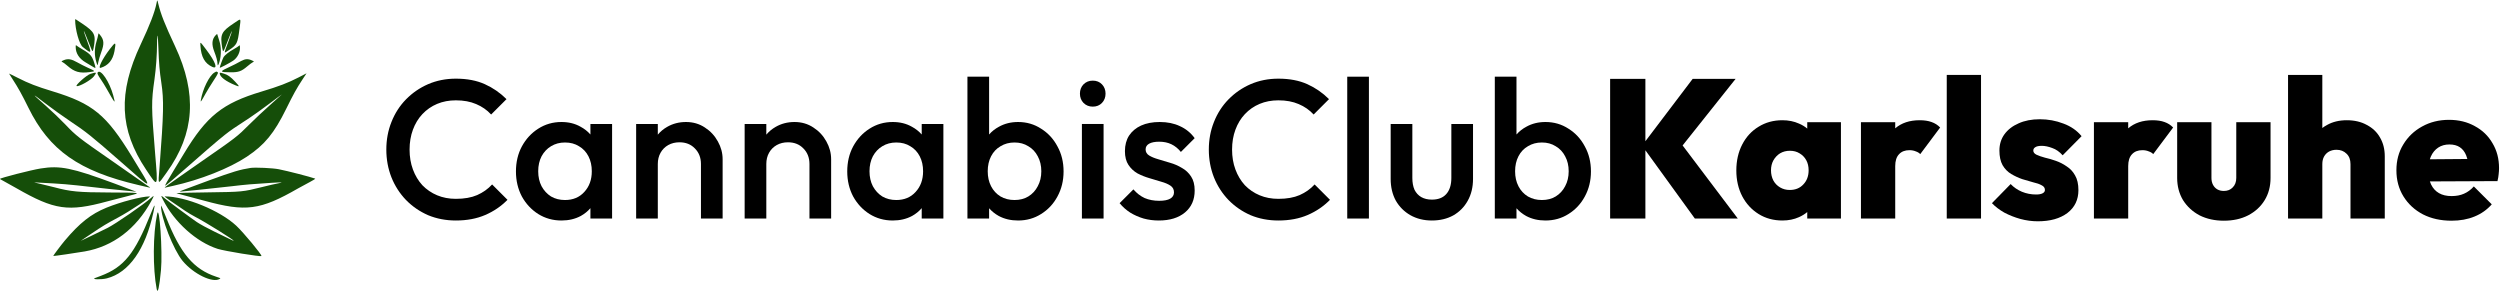
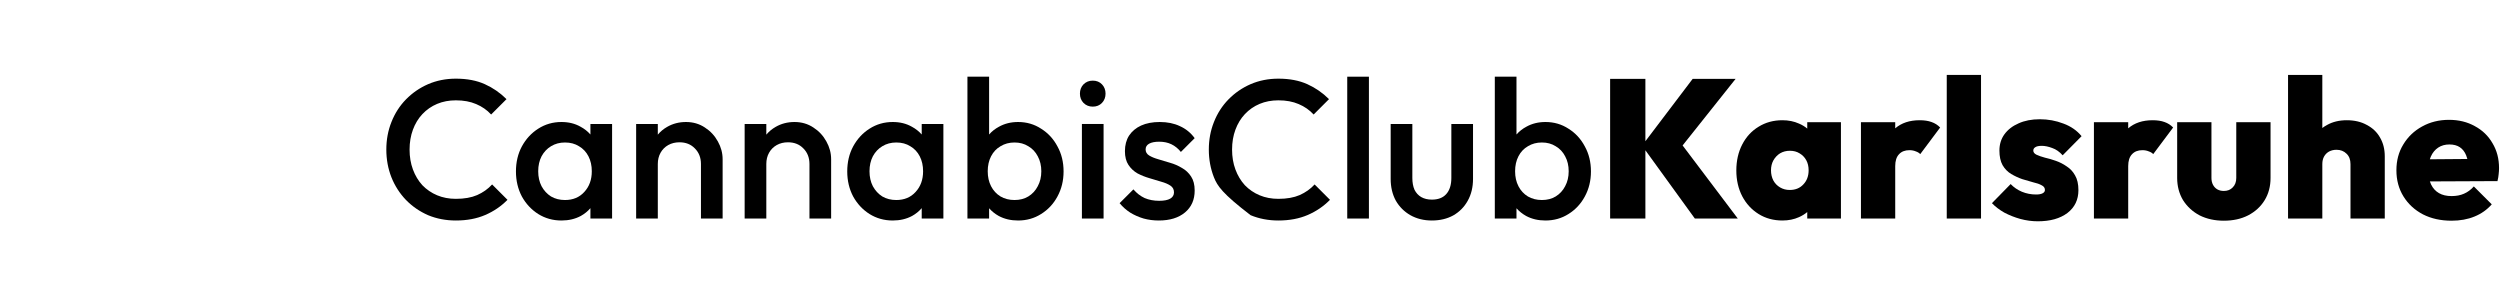
<svg xmlns="http://www.w3.org/2000/svg" width="2538" height="296" viewBox="0 0 2538 296" fill="none">
  <path d="M1670.4 152.551L1720.6 221.857H1764.2L1708.18 147.653L1762 80.057H1718.4L1670.4 143.372V80.057H1634.6V221.857H1670.4V152.551Z" fill="black" />
  <path fill-rule="evenodd" clip-rule="evenodd" d="M1785.32 217.257C1792.39 221.657 1800.46 223.857 1809.52 223.857C1815.66 223.857 1821.26 222.723 1826.32 220.457C1829.49 219.041 1832.29 217.314 1834.72 215.274V221.857H1868.92V124.057H1834.72V130.545C1832.29 128.485 1829.49 126.789 1826.32 125.457C1821.26 123.19 1815.66 122.057 1809.52 122.057C1800.46 122.057 1792.39 124.257 1785.32 128.657C1778.26 132.923 1772.72 138.923 1768.72 146.657C1764.72 154.39 1762.72 163.19 1762.72 173.057C1762.72 182.79 1764.72 191.523 1768.72 199.257C1772.72 206.857 1778.26 212.857 1785.32 217.257ZM1830.72 187.257C1827.26 190.99 1822.66 192.857 1816.92 192.857C1813.32 192.857 1810.06 191.99 1807.12 190.257C1804.19 188.523 1801.92 186.19 1800.32 183.257C1798.72 180.19 1797.92 176.723 1797.92 172.857C1797.92 169.123 1798.72 165.79 1800.32 162.857C1802.06 159.79 1804.32 157.39 1807.12 155.657C1810.06 153.923 1813.39 153.057 1817.12 153.057C1820.86 153.057 1824.12 153.923 1826.92 155.657C1829.86 157.39 1832.12 159.723 1833.72 162.657C1835.32 165.59 1836.12 168.99 1836.12 172.857C1836.12 178.723 1834.32 183.523 1830.72 187.257Z" fill="black" />
  <path d="M1889.23 124.057V221.857H1924.03V168.657C1924.03 163.323 1925.3 159.323 1927.83 156.657C1930.36 153.857 1933.9 152.457 1938.43 152.457C1940.83 152.457 1942.96 152.857 1944.83 153.657C1946.83 154.323 1948.36 155.257 1949.43 156.457L1969.63 129.457C1967.23 126.923 1964.3 125.057 1960.83 123.857C1957.5 122.657 1953.5 122.057 1948.83 122.057C1938.67 122.057 1930.4 124.799 1924.03 130.283V124.057H1889.23Z" fill="black" />
  <path d="M1976.34 76.057V221.857H2011.14V76.057H1976.34Z" fill="black" />
  <path d="M2051.01 222.257C2056.88 223.857 2062.81 224.657 2068.81 224.657C2081.35 224.657 2091.35 221.857 2098.81 216.257C2106.28 210.523 2110.01 202.79 2110.01 193.057C2110.01 186.923 2108.88 181.923 2106.61 178.057C2104.48 174.19 2101.61 171.123 2098.01 168.857C2094.55 166.457 2090.88 164.59 2087.01 163.257C2083.28 161.923 2079.61 160.857 2076.01 160.057C2072.55 159.123 2069.68 158.123 2067.41 157.057C2065.28 155.99 2064.21 154.59 2064.21 152.857C2064.21 151.39 2064.88 150.257 2066.21 149.457C2067.55 148.523 2069.75 148.057 2072.81 148.057C2076.01 148.057 2079.55 148.79 2083.41 150.257C2087.28 151.59 2090.81 154.057 2094.01 157.657L2113.21 138.257C2108.55 132.523 2102.41 128.257 2094.81 125.457C2087.21 122.523 2079.21 121.057 2070.81 121.057C2062.55 121.057 2055.35 122.457 2049.21 125.257C2043.08 127.923 2038.28 131.657 2034.81 136.457C2031.48 141.123 2029.81 146.59 2029.81 152.857C2029.81 158.857 2030.88 163.79 2033.01 167.657C2035.28 171.523 2038.21 174.523 2041.81 176.657C2045.41 178.79 2049.15 180.523 2053.01 181.857C2056.88 183.057 2060.55 184.123 2064.01 185.057C2067.61 185.857 2070.48 186.857 2072.61 188.057C2074.88 189.123 2076.01 190.723 2076.01 192.857C2076.01 194.323 2075.21 195.457 2073.61 196.257C2072.15 197.057 2069.95 197.457 2067.01 197.457C2061.95 197.457 2057.15 196.523 2052.61 194.657C2048.21 192.79 2044.41 190.19 2041.21 186.857L2022.21 206.257C2025.68 209.857 2029.88 213.057 2034.81 215.857C2039.88 218.523 2045.28 220.657 2051.01 222.257Z" fill="black" />
  <path d="M2125.75 124.057V221.857H2160.55V168.657C2160.55 163.323 2161.82 159.323 2164.35 156.657C2166.89 153.857 2170.42 152.457 2174.95 152.457C2177.35 152.457 2179.49 152.857 2181.35 153.657C2183.35 154.323 2184.89 155.257 2185.95 156.457L2206.15 129.457C2203.75 126.923 2200.82 125.057 2197.35 123.857C2194.02 122.657 2190.02 122.057 2185.35 122.057C2175.19 122.057 2166.93 124.799 2160.55 130.283V124.057H2125.75Z" fill="black" />
  <path d="M2233.06 218.657C2240.26 222.257 2248.46 224.057 2257.66 224.057C2267 224.057 2275.2 222.257 2282.26 218.657C2289.46 214.923 2295.06 209.79 2299.06 203.257C2303.06 196.723 2305.06 189.19 2305.06 180.657V124.057H2270.26V180.657C2270.26 184.657 2269.06 187.857 2266.66 190.257C2264.4 192.657 2261.4 193.857 2257.66 193.857C2255.13 193.857 2252.93 193.323 2251.06 192.257C2249.2 191.19 2247.73 189.657 2246.66 187.657C2245.6 185.657 2245.06 183.323 2245.06 180.657V124.057H2210.26V180.657C2210.26 189.057 2212.26 196.59 2216.26 203.257C2220.4 209.79 2226 214.923 2233.06 218.657Z" fill="black" />
  <path d="M2386.22 166.657V221.857H2421.02V158.657C2421.02 151.457 2419.42 145.123 2416.22 139.657C2413.16 134.19 2408.69 129.923 2402.82 126.857C2397.09 123.657 2390.29 122.057 2382.42 122.057C2374.82 122.057 2368.16 123.657 2362.42 126.857C2360.72 127.769 2359.12 128.8 2357.62 129.949V76.057H2322.82V221.857H2357.62V166.657C2357.62 163.59 2358.22 160.99 2359.42 158.857C2360.62 156.723 2362.29 155.057 2364.42 153.857C2366.69 152.657 2369.22 152.057 2372.02 152.057C2376.16 152.057 2379.56 153.39 2382.22 156.057C2384.89 158.59 2386.22 162.123 2386.22 166.657Z" fill="black" />
  <path fill-rule="evenodd" clip-rule="evenodd" d="M2459.83 217.657C2468.23 221.923 2477.89 224.057 2488.83 224.057C2497.49 224.057 2505.23 222.657 2512.03 219.857C2518.96 217.057 2524.83 212.923 2529.63 207.457L2511.43 189.257C2508.49 192.59 2505.16 195.057 2501.43 196.657C2497.83 198.257 2493.63 199.057 2488.83 199.057C2483.76 199.057 2479.49 198.057 2476.03 196.057C2472.56 194.057 2469.89 191.123 2468.03 187.257C2467.57 186.277 2467.17 185.25 2466.82 184.175L2535.43 183.857C2536.09 181.19 2536.49 178.857 2536.63 176.857C2536.89 174.723 2537.03 172.657 2537.03 170.657C2537.03 161.19 2534.83 152.79 2530.43 145.457C2526.16 137.99 2520.16 132.19 2512.43 128.057C2504.83 123.79 2496.09 121.657 2486.23 121.657C2476.09 121.657 2466.96 123.923 2458.83 128.457C2450.83 132.857 2444.49 138.923 2439.83 146.657C2435.16 154.257 2432.83 162.99 2432.83 172.857C2432.83 182.857 2435.23 191.723 2440.03 199.457C2444.83 207.19 2451.43 213.257 2459.83 217.657ZM2466.75 161.711C2467.06 160.716 2467.42 159.764 2467.83 158.857C2469.56 154.99 2472.03 151.99 2475.23 149.857C2478.43 147.723 2482.23 146.657 2486.63 146.657C2490.89 146.657 2494.43 147.59 2497.23 149.457C2500.03 151.323 2502.16 154.057 2503.63 157.657C2504.11 158.795 2504.52 160.041 2504.86 161.396L2466.75 161.711Z" fill="black" />
  <path d="M462.799 223.857C452.666 223.857 443.266 222.057 434.599 218.457C426.066 214.723 418.599 209.59 412.199 203.057C405.799 196.39 400.866 188.723 397.399 180.057C393.933 171.257 392.199 161.857 392.199 151.857C392.199 141.857 393.933 132.523 397.399 123.857C400.866 115.057 405.799 107.39 412.199 100.857C418.599 94.323 426.066 89.19 434.599 85.457C443.266 81.723 452.666 79.857 462.799 79.857C474.133 79.857 483.933 81.723 492.199 85.457C500.466 89.19 507.799 94.257 514.199 100.657L498.599 116.257C494.466 111.723 489.399 108.19 483.399 105.657C477.533 103.123 470.666 101.857 462.799 101.857C455.866 101.857 449.533 103.057 443.799 105.457C438.066 107.857 433.066 111.323 428.799 115.857C424.666 120.257 421.466 125.523 419.199 131.657C416.933 137.79 415.799 144.523 415.799 151.857C415.799 159.19 416.933 165.923 419.199 172.057C421.466 178.19 424.666 183.523 428.799 188.057C433.066 192.457 438.066 195.857 443.799 198.257C449.533 200.657 455.866 201.857 462.799 201.857C471.333 201.857 478.533 200.59 484.399 198.057C490.399 195.39 495.466 191.79 499.599 187.257L515.199 202.857C508.799 209.39 501.266 214.523 492.599 218.257C483.933 221.99 473.999 223.857 462.799 223.857Z" fill="black" />
  <path fill-rule="evenodd" clip-rule="evenodd" d="M569.993 223.857C561.326 223.857 553.46 221.657 546.393 217.257C539.46 212.857 533.926 206.923 529.793 199.457C525.793 191.857 523.793 183.39 523.793 174.057C523.793 164.59 525.793 156.123 529.793 148.657C533.926 141.057 539.46 135.057 546.393 130.657C553.46 126.123 561.326 123.857 569.993 123.857C577.326 123.857 583.793 125.457 589.393 128.657C593.277 130.734 596.61 133.362 599.393 136.541V125.857H621.393V221.857H599.393V211.32C596.692 214.472 593.426 217.117 589.593 219.257C583.86 222.323 577.326 223.857 569.993 223.857ZM573.593 203.057C581.726 203.057 588.26 200.323 593.193 194.857C598.26 189.39 600.793 182.39 600.793 173.857C600.793 168.123 599.66 163.057 597.393 158.657C595.126 154.257 591.926 150.857 587.793 148.457C583.793 145.923 579.06 144.657 573.593 144.657C568.26 144.657 563.526 145.923 559.393 148.457C555.393 150.857 552.193 154.257 549.793 158.657C547.526 163.057 546.393 168.123 546.393 173.857C546.393 179.59 547.526 184.657 549.793 189.057C552.193 193.457 555.393 196.923 559.393 199.457C563.526 201.857 568.26 203.057 573.593 203.057Z" fill="black" />
  <path d="M711.609 221.857V166.457C711.609 160.057 709.542 154.79 705.409 150.657C701.409 146.523 696.209 144.457 689.809 144.457C685.542 144.457 681.742 145.39 678.409 147.257C675.075 149.123 672.475 151.723 670.609 155.057C668.742 158.39 667.809 162.19 667.809 166.457V221.857H645.809V125.857H667.809V136.703C670.435 133.552 673.568 130.937 677.209 128.857C682.942 125.523 689.342 123.857 696.409 123.857C703.609 123.857 710.009 125.723 715.609 129.457C721.209 133.057 725.609 137.79 728.809 143.657C732.009 149.39 733.609 155.39 733.609 161.657V221.857H711.609Z" fill="black" />
  <path d="M821.765 221.857V166.457C821.765 160.057 819.698 154.79 815.565 150.657C811.565 146.523 806.365 144.457 799.965 144.457C795.698 144.457 791.898 145.39 788.565 147.257C785.232 149.123 782.632 151.723 780.765 155.057C778.898 158.39 777.965 162.19 777.965 166.457V221.857H755.965V125.857H777.965V136.703C780.591 133.552 783.724 130.937 787.365 128.857C793.098 125.523 799.498 123.857 806.565 123.857C813.765 123.857 820.165 125.723 825.765 129.457C831.365 133.057 835.765 137.79 838.965 143.657C842.165 149.39 843.765 155.39 843.765 161.657V221.857H821.765Z" fill="black" />
  <path fill-rule="evenodd" clip-rule="evenodd" d="M906.321 223.857C897.654 223.857 889.788 221.657 882.721 217.257C875.788 212.857 870.254 206.923 866.121 199.457C862.121 191.857 860.121 183.39 860.121 174.057C860.121 164.59 862.121 156.123 866.121 148.657C870.254 141.057 875.788 135.057 882.721 130.657C889.788 126.123 897.654 123.857 906.321 123.857C913.654 123.857 920.121 125.457 925.721 128.657C929.605 130.734 932.938 133.362 935.721 136.541V125.857H957.721V221.857H935.721V211.32C933.02 214.472 929.754 217.117 925.921 219.257C920.188 222.323 913.654 223.857 906.321 223.857ZM909.921 203.057C918.054 203.057 924.588 200.323 929.521 194.857C934.588 189.39 937.121 182.39 937.121 173.857C937.121 168.123 935.988 163.057 933.721 158.657C931.454 154.257 928.254 150.857 924.121 148.457C920.121 145.923 915.388 144.657 909.921 144.657C904.588 144.657 899.854 145.923 895.721 148.457C891.721 150.857 888.521 154.257 886.121 158.657C883.854 163.057 882.721 168.123 882.721 173.857C882.721 179.59 883.854 184.657 886.121 189.057C888.521 193.457 891.721 196.923 895.721 199.457C899.854 201.857 904.588 203.057 909.921 203.057Z" fill="black" />
  <path fill-rule="evenodd" clip-rule="evenodd" d="M1033.54 223.857C1026.2 223.857 1019.67 222.323 1013.94 219.257C1010.15 217.14 1006.88 214.529 1004.14 211.421V221.857H982.137V77.857H1004.14V136.541C1006.92 133.362 1010.25 130.734 1014.14 128.657C1019.87 125.457 1026.34 123.857 1033.54 123.857C1042.2 123.857 1050 126.123 1056.94 130.657C1064 135.057 1069.54 141.057 1073.54 148.657C1077.67 156.123 1079.74 164.59 1079.74 174.057C1079.74 183.39 1077.67 191.857 1073.54 199.457C1069.54 206.923 1064 212.857 1056.94 217.257C1050 221.657 1042.2 223.857 1033.54 223.857ZM1029.94 203.057C1035.27 203.057 1039.94 201.857 1043.94 199.457C1048.07 196.923 1051.27 193.457 1053.54 189.057C1055.94 184.657 1057.14 179.59 1057.14 173.857C1057.14 168.123 1055.94 163.057 1053.54 158.657C1051.27 154.257 1048.07 150.857 1043.94 148.457C1039.94 145.923 1035.27 144.657 1029.94 144.657C1024.6 144.657 1019.87 145.923 1015.74 148.457C1011.6 150.857 1008.4 154.257 1006.14 158.657C1003.87 163.057 1002.74 168.123 1002.74 173.857C1002.74 179.59 1003.87 184.657 1006.14 189.057C1008.4 193.457 1011.6 196.923 1015.74 199.457C1019.87 201.857 1024.6 203.057 1029.94 203.057Z" fill="black" />
  <path d="M1109.35 108.257C1105.62 108.257 1102.49 106.99 1099.95 104.457C1097.55 101.923 1096.35 98.79 1096.35 95.057C1096.35 91.323 1097.55 88.19 1099.95 85.657C1102.49 83.123 1105.62 81.857 1109.35 81.857C1113.22 81.857 1116.35 83.123 1118.75 85.657C1121.15 88.19 1122.35 91.323 1122.35 95.057C1122.35 98.79 1121.15 101.923 1118.75 104.457C1116.35 106.99 1113.22 108.257 1109.35 108.257Z" fill="black" />
  <path d="M1176.43 223.857C1171.09 223.857 1165.96 223.19 1161.03 221.857C1156.09 220.39 1151.56 218.39 1147.43 215.857C1143.29 213.19 1139.69 209.99 1136.63 206.257L1150.63 192.257C1153.96 196.123 1157.76 199.057 1162.03 201.057C1166.43 202.923 1171.36 203.857 1176.83 203.857C1181.76 203.857 1185.49 203.123 1188.03 201.657C1190.56 200.19 1191.83 198.057 1191.83 195.257C1191.83 192.323 1190.63 190.057 1188.23 188.457C1185.83 186.857 1182.69 185.523 1178.83 184.457C1175.09 183.257 1171.09 182.057 1166.83 180.857C1162.69 179.657 1158.69 178.057 1154.83 176.057C1151.09 173.923 1148.03 171.057 1145.63 167.457C1143.23 163.857 1142.03 159.19 1142.03 153.457C1142.03 147.323 1143.43 142.057 1146.23 137.657C1149.16 133.257 1153.23 129.857 1158.43 127.457C1163.76 125.057 1170.09 123.857 1177.43 123.857C1185.16 123.857 1191.96 125.257 1197.83 128.057C1203.83 130.723 1208.83 134.79 1212.83 140.257L1198.83 154.257C1196.03 150.79 1192.83 148.19 1189.23 146.457C1185.63 144.723 1181.49 143.857 1176.83 143.857C1172.43 143.857 1169.03 144.523 1166.63 145.857C1164.23 147.19 1163.03 149.123 1163.03 151.657C1163.03 154.323 1164.23 156.39 1166.63 157.857C1169.03 159.323 1172.09 160.59 1175.83 161.657C1179.69 162.723 1183.69 163.923 1187.83 165.257C1192.09 166.457 1196.09 168.19 1199.83 170.457C1203.69 172.59 1206.83 175.523 1209.23 179.257C1211.63 182.857 1212.83 187.59 1212.83 193.457C1212.83 202.79 1209.56 210.19 1203.03 215.657C1196.49 221.123 1187.63 223.857 1176.43 223.857Z" fill="black" />
  <path d="M1098.35 221.857V125.857H1120.35V221.857H1098.35Z" fill="black" />
-   <path d="M1297.8 223.857C1287.67 223.857 1278.27 222.057 1269.6 218.457C1261.07 214.723 1253.6 209.59 1247.2 203.057C1240.8 196.39 1235.87 188.723 1232.4 180.057C1228.93 171.257 1227.2 161.857 1227.2 151.857C1227.2 141.857 1228.93 132.523 1232.4 123.857C1235.87 115.057 1240.8 107.39 1247.2 100.857C1253.6 94.323 1261.07 89.19 1269.6 85.457C1278.27 81.723 1287.67 79.857 1297.8 79.857C1309.13 79.857 1318.93 81.723 1327.2 85.457C1335.47 89.19 1342.8 94.257 1349.2 100.657L1333.6 116.257C1329.47 111.723 1324.4 108.19 1318.4 105.657C1312.53 103.123 1305.67 101.857 1297.8 101.857C1290.87 101.857 1284.53 103.057 1278.8 105.457C1273.07 107.857 1268.07 111.323 1263.8 115.857C1259.67 120.257 1256.47 125.523 1254.2 131.657C1251.93 137.79 1250.8 144.523 1250.8 151.857C1250.8 159.19 1251.93 165.923 1254.2 172.057C1256.47 178.19 1259.67 183.523 1263.8 188.057C1268.07 192.457 1273.07 195.857 1278.8 198.257C1284.53 200.657 1290.87 201.857 1297.8 201.857C1306.33 201.857 1313.53 200.59 1319.4 198.057C1325.4 195.39 1330.47 191.79 1334.6 187.257L1350.2 202.857C1343.8 209.39 1336.27 214.523 1327.6 218.257C1318.93 221.99 1309 223.857 1297.8 223.857Z" fill="black" />
+   <path d="M1297.8 223.857C1287.67 223.857 1278.27 222.057 1269.6 218.457C1240.8 196.39 1235.87 188.723 1232.4 180.057C1228.93 171.257 1227.2 161.857 1227.2 151.857C1227.2 141.857 1228.93 132.523 1232.4 123.857C1235.87 115.057 1240.8 107.39 1247.2 100.857C1253.6 94.323 1261.07 89.19 1269.6 85.457C1278.27 81.723 1287.67 79.857 1297.8 79.857C1309.13 79.857 1318.93 81.723 1327.2 85.457C1335.47 89.19 1342.8 94.257 1349.2 100.657L1333.6 116.257C1329.47 111.723 1324.4 108.19 1318.4 105.657C1312.53 103.123 1305.67 101.857 1297.8 101.857C1290.87 101.857 1284.53 103.057 1278.8 105.457C1273.07 107.857 1268.07 111.323 1263.8 115.857C1259.67 120.257 1256.47 125.523 1254.2 131.657C1251.93 137.79 1250.8 144.523 1250.8 151.857C1250.8 159.19 1251.93 165.923 1254.2 172.057C1256.47 178.19 1259.67 183.523 1263.8 188.057C1268.07 192.457 1273.07 195.857 1278.8 198.257C1284.53 200.657 1290.87 201.857 1297.8 201.857C1306.33 201.857 1313.53 200.59 1319.4 198.057C1325.4 195.39 1330.47 191.79 1334.6 187.257L1350.2 202.857C1343.8 209.39 1336.27 214.523 1327.6 218.257C1318.93 221.99 1309 223.857 1297.8 223.857Z" fill="black" />
  <path d="M1367.72 221.857V77.857H1389.72V221.857H1367.72Z" fill="black" />
  <path d="M1453.61 223.857C1445.47 223.857 1438.21 222.057 1431.81 218.457C1425.54 214.857 1420.61 209.923 1417.01 203.657C1413.54 197.257 1411.81 189.923 1411.81 181.657V125.857H1433.81V180.657C1433.81 185.323 1434.54 189.323 1436.01 192.657C1437.61 195.857 1439.87 198.323 1442.81 200.057C1445.87 201.79 1449.47 202.657 1453.61 202.657C1460.01 202.657 1464.87 200.79 1468.21 197.057C1471.67 193.19 1473.41 187.723 1473.41 180.657V125.857H1495.41V181.657C1495.41 190.057 1493.61 197.457 1490.01 203.857C1486.54 210.123 1481.67 215.057 1475.41 218.657C1469.14 222.123 1461.87 223.857 1453.61 223.857Z" fill="black" />
  <path fill-rule="evenodd" clip-rule="evenodd" d="M1568.93 223.857C1561.59 223.857 1555.06 222.323 1549.33 219.257C1545.54 217.14 1542.27 214.529 1539.53 211.421V221.857H1517.53V77.857H1539.53V136.541C1542.31 133.362 1545.64 130.734 1549.53 128.657C1555.26 125.457 1561.73 123.857 1568.93 123.857C1577.59 123.857 1585.39 126.123 1592.33 130.657C1599.39 135.057 1604.93 141.057 1608.93 148.657C1613.06 156.123 1615.13 164.59 1615.13 174.057C1615.13 183.39 1613.06 191.857 1608.93 199.457C1604.93 206.923 1599.39 212.857 1592.33 217.257C1585.39 221.657 1577.59 223.857 1568.93 223.857ZM1565.33 203.057C1570.66 203.057 1575.33 201.857 1579.33 199.457C1583.46 196.923 1586.66 193.457 1588.93 189.057C1591.33 184.657 1592.53 179.59 1592.53 173.857C1592.53 168.123 1591.33 163.057 1588.93 158.657C1586.66 154.257 1583.46 150.857 1579.33 148.457C1575.33 145.923 1570.66 144.657 1565.33 144.657C1559.99 144.657 1555.26 145.923 1551.13 148.457C1546.99 150.857 1543.79 154.257 1541.53 158.657C1539.26 163.057 1538.13 168.123 1538.13 173.857C1538.13 179.59 1539.26 184.657 1541.53 189.057C1543.79 193.457 1546.99 196.923 1551.13 199.457C1555.26 201.857 1559.99 203.057 1565.33 203.057Z" fill="black" />
-   <path fill-rule="evenodd" clip-rule="evenodd" d="M158.909 3.235C157.129 12.334 152.166 25.255 142.871 44.98C119.629 94.31 121.208 131.578 148.257 172.127C160.789 190.914 160.429 191.567 157.449 155.452C153.598 108.783 153.553 103.424 156.811 80.654C158.405 69.524 159.419 55.112 159.427 43.486C159.436 31.605 160.368 35.088 160.813 48.664C161.32 64.146 162.002 72.243 163.798 84.095C166.458 101.657 166.178 114.827 161.992 169.26C160.477 188.95 159.705 188.343 169.291 174.995C197.663 135.494 200.334 95.233 177.78 47.045C167.207 24.453 163.325 14.636 160.685 3.809C159.637 -0.489 159.637 -0.489 158.909 3.235ZM76.277 19.973C76.292 30.066 80.467 44.94 84.077 47.761C93.757 55.326 93.681 55.658 86.66 36.539C84.568 30.842 84.63 29.758 86.753 34.911C89.387 41.303 92.408 48.785 93.008 50.402C93.896 52.796 94.364 52.331 95.103 48.32C97.52 35.208 96.286 32.613 83.548 24.003C76.151 19.003 76.275 19.072 76.277 19.973ZM237.952 23.246C224.625 32.087 223.329 34.737 225.588 48.538C226.414 53.59 226.711 53.291 230.307 43.777C233.109 36.361 235.275 31.282 235.527 31.535C235.645 31.653 233.94 36.615 231.738 42.561C227.089 55.112 227.088 54.377 231.754 51.324C240.667 45.493 241.197 44.461 243.159 29.111C244.601 17.817 245.169 18.458 237.952 23.246ZM99.659 35.426C99.511 36.487 98.705 39.642 97.869 42.437C95.835 49.233 95.776 56.14 97.695 62.594C99.042 67.124 99.042 67.124 99.769 63.136C100.17 60.942 101.499 56.456 102.724 53.167C106.015 44.327 105.705 40.396 101.304 35.139C99.93 33.498 99.93 33.498 99.659 35.426ZM218.964 35.735C215.164 39.714 214.674 44.934 217.43 52.082C219.645 57.824 220.782 62.009 220.791 64.453C220.801 67.379 221.66 66.646 222.806 62.732C224.746 56.104 224.667 47.398 222.613 41.343C221.655 38.519 220.789 35.737 220.691 35.162C220.534 34.249 220.314 34.323 218.964 35.735ZM111.411 49.944C103.707 60.069 98.956 69.874 102.248 68.855C110.035 66.444 114.495 61.029 116.218 51.893C118.033 42.274 117.432 42.031 111.411 49.944ZM203.466 46.421C204.198 57.813 207.898 64.413 215.503 67.895C221.633 70.701 218.919 63.031 209.268 50.274C202.929 41.894 203.185 42.064 203.466 46.421ZM76.849 47.772C76.849 54.086 80.389 59.547 86.979 63.398C88.82 64.474 91.894 66.307 93.81 67.472C97.295 69.591 97.295 69.591 96.321 66.08C93.842 57.14 92.3 55.174 83.89 50.231C81.122 48.603 78.404 46.871 77.853 46.382C76.916 45.553 76.849 45.645 76.849 47.772ZM242.684 46.411C242.262 46.923 240.052 48.366 237.773 49.617C232.374 52.58 227.943 56.114 226.761 58.4C225.78 60.297 223.091 67.866 223.091 68.731C223.091 69.297 233.042 64.081 236.765 61.563C241.07 58.653 243.994 52.802 243.626 47.835C243.472 45.777 243.354 45.597 242.684 46.411ZM64.949 60.998C62.297 62.051 61.932 62.615 63.568 63.134C64.149 63.318 66.407 65.019 68.586 66.913C75.689 73.089 80.821 74.533 90.918 73.196C97.264 72.356 97.291 72.417 88.892 68.624C85.896 67.27 81.163 64.862 78.376 63.272C72.53 59.938 69.088 59.355 64.949 60.998ZM244.884 61.885C242.834 62.978 240.124 64.432 238.863 65.113C237.601 65.795 233.73 67.671 230.26 69.283C222.836 72.733 223.467 73.337 234.561 73.398C242.123 73.439 245.25 72.306 250.906 67.473C253.114 65.586 255.646 63.688 256.533 63.254C258.144 62.466 258.144 62.466 255.959 61.427C251.957 59.525 249.084 59.643 244.884 61.885ZM99.25 73.444C98.437 74.424 99.118 75.92 102.846 81.346C104.209 83.331 106.532 87.084 108.005 89.687C117.173 105.871 117.457 106.166 114.965 96.905C111.273 83.186 102.292 69.778 99.25 73.444ZM217.597 73.706C212.401 76.875 205.78 90.358 203.869 101.658C203.416 104.34 204.095 103.401 208.894 94.705C210.462 91.866 213.91 86.245 216.558 82.213C221.544 74.619 221.992 73.559 220.464 72.973C219.327 72.537 219.651 72.454 217.597 73.706ZM91.76 75.01C87.957 76.207 76.037 86.788 77.822 87.382C80.254 88.193 92.44 81.312 95.321 77.5C98.55 73.229 98.198 72.984 91.76 75.01ZM223.091 74.546C223.091 77.96 229.235 82.602 239.007 86.573C243.501 88.399 243.48 88.064 238.785 82.992C234.171 78.009 231.22 75.907 227.129 74.693C223.366 73.575 223.091 73.565 223.091 74.546ZM9.176 74.689C9.176 74.794 10.822 77.405 12.835 80.491C18.425 89.066 22.257 95.974 28.863 109.391C50.149 152.627 80.224 173.76 140.507 187.842C143.189 188.468 146.995 189.359 148.967 189.822C153.149 190.805 153.28 190.728 150.4 188.984C149.218 188.268 146.83 186.605 145.095 185.288C143.361 183.971 129.208 174.076 113.644 163.3C79.732 139.819 77.264 137.892 66.239 126.29C61.508 121.311 52.604 112.79 46.453 107.354C31.408 94.057 31.413 93.786 46.487 105.303C53.566 110.712 64.519 118.561 70.827 122.747C87.057 133.515 93.386 138.578 122.114 163.777C156.993 194.372 155.851 194.84 133.916 158.937C107.931 116.403 94.287 105.187 53.343 92.699C36.861 87.673 29.267 84.725 17.922 78.95C13.112 76.502 9.176 74.584 9.176 74.689ZM303.047 78.637C292.274 84.18 282.965 87.734 265.486 92.975C225.876 104.854 209.785 117.735 186.671 156.069C184.198 160.17 179.413 168.041 176.036 173.561C169.641 184.017 167.182 188.472 167.806 188.472C168.362 188.472 179.87 178.731 191.352 168.541C206.26 155.311 221.425 142.311 228.282 136.885C233.97 132.383 237.939 129.656 253.684 119.43C257.419 117.004 266.259 110.662 273.327 105.337C280.394 100.012 286.176 95.743 286.176 95.851C286.176 95.959 280.951 100.645 274.563 106.263C268.175 111.881 258.304 121.146 252.627 126.851C240.991 138.544 239.319 139.835 205.026 163.583C193.355 171.666 182 179.596 179.792 181.206C177.584 182.817 173.584 185.644 170.903 187.488C168.168 189.369 166.657 190.696 167.462 190.511C168.251 190.33 171.864 189.527 175.491 188.728C203.167 182.628 232.809 170.921 250.619 159.056C268.723 146.995 278.315 135.329 290.524 110.526C297.759 95.828 301.282 89.471 306.997 80.798C309.335 77.249 311.22 74.376 311.186 74.414C311.152 74.451 307.489 76.352 303.047 78.637ZM41.292 171.031C31.71 172.555 0 180.691 0 181.626C0 181.805 0.968 182.408 2.151 182.967C3.334 183.525 9.928 187.208 16.805 191.15C55.299 213.218 69.198 215.24 108.678 204.511C116.564 202.369 127.145 199.625 132.192 198.415C143.616 195.675 142.708 195.543 111.546 195.42C79.66 195.294 71.67 194.541 55.056 190.095C51.429 189.124 45.106 187.588 41.005 186.682C33.55 185.034 33.55 185.034 38.138 185.329C40.661 185.492 47.968 185.888 54.375 186.209C60.782 186.53 71.621 187.434 78.462 188.217C103.664 191.104 121.477 193.031 128.39 193.618C132.293 193.949 136.164 194.383 136.992 194.581C140.646 195.456 136.567 193.834 115.847 186.175C72.828 170.274 61.069 167.885 41.292 171.031ZM254.347 170.481C244.165 171.999 235.849 174.494 212.637 182.989C182.831 193.899 180.459 194.845 183.807 194.491C185.384 194.325 194.545 193.405 204.166 192.448C213.786 191.49 227.851 189.964 235.422 189.055C249.003 187.424 256.243 186.803 275.775 185.589C286.517 184.921 288.509 185.089 282.337 186.141C280.19 186.507 272.86 188.197 266.047 189.896C246.466 194.779 246.065 194.818 210.625 195.3C193.518 195.531 179.39 195.852 179.231 196.011C179.072 196.17 181.842 197.024 185.388 197.908C188.934 198.792 198.804 201.419 207.32 203.746C249.695 215.321 263.984 213.45 302.605 191.274C305.805 189.436 311.195 186.511 314.584 184.774C317.972 183.036 320.387 181.485 319.949 181.327C314.765 179.453 292.229 173.643 283.022 171.807C276.912 170.588 259.14 169.767 254.347 170.481ZM153.411 200.882C145.774 207.672 117.413 227.236 109.252 231.345C102.159 234.916 81.736 244.757 82.046 244.454C82.184 244.319 87.087 240.999 92.94 237.076C104.78 229.141 107.942 227.235 119.575 221.018C131.997 214.379 154.44 199.366 151.923 199.378C143.805 199.42 122.441 205.006 108.136 210.826C92.375 217.239 80.92 226.291 65.665 244.388C62.068 248.655 53.804 259.688 54.05 259.895C54.303 260.11 77.348 256.766 86.009 255.258C114.601 250.28 138.213 232.399 153.609 204.064C156.776 198.236 156.755 197.909 153.411 200.882ZM165.388 202.666C176.963 225.585 199.363 245.717 221 252.648C227.833 254.837 264.472 260.835 265.392 259.915C266.302 259.006 246.932 235.688 239.743 229.038C223.091 213.633 188.451 199.443 167.321 199.372C166.424 199.369 171.986 203.327 187.869 213.995C190.735 215.919 195.251 218.615 197.906 219.986C208.503 225.458 237.943 243.778 237.252 244.47C237.162 244.56 235.294 243.737 233.101 242.641C230.908 241.545 223.823 238.1 217.356 234.986C210.89 231.872 203.019 227.579 199.865 225.446C193.615 221.22 171.087 204.565 166.809 201.007C163.234 198.035 163.118 198.17 165.388 202.666ZM152.915 217.329C136.874 257.47 125.836 271.173 102.428 280.011C99.557 281.095 96.821 282.132 96.348 282.316C92.551 283.788 102.916 284 108.526 282.565C130.881 276.847 147.587 253.119 155.763 215.472C157.827 205.967 157.324 206.296 152.915 217.329ZM163.46 208.948C163.243 220.855 176.145 253.763 185.384 264.866C196.475 278.194 215.951 287.627 223.075 283.122C224.125 282.457 224.204 282.505 219.364 280.892C196.67 273.332 183.18 257.383 168.844 221.162C164.99 211.423 163.477 207.993 163.46 208.948ZM159.546 217.147C155.237 237.425 155.018 272.721 159.075 293.423C160.146 298.887 161.801 291.583 163.429 274.21C165.181 255.511 161.838 206.368 159.546 217.147Z" fill="#154E09" />
</svg>